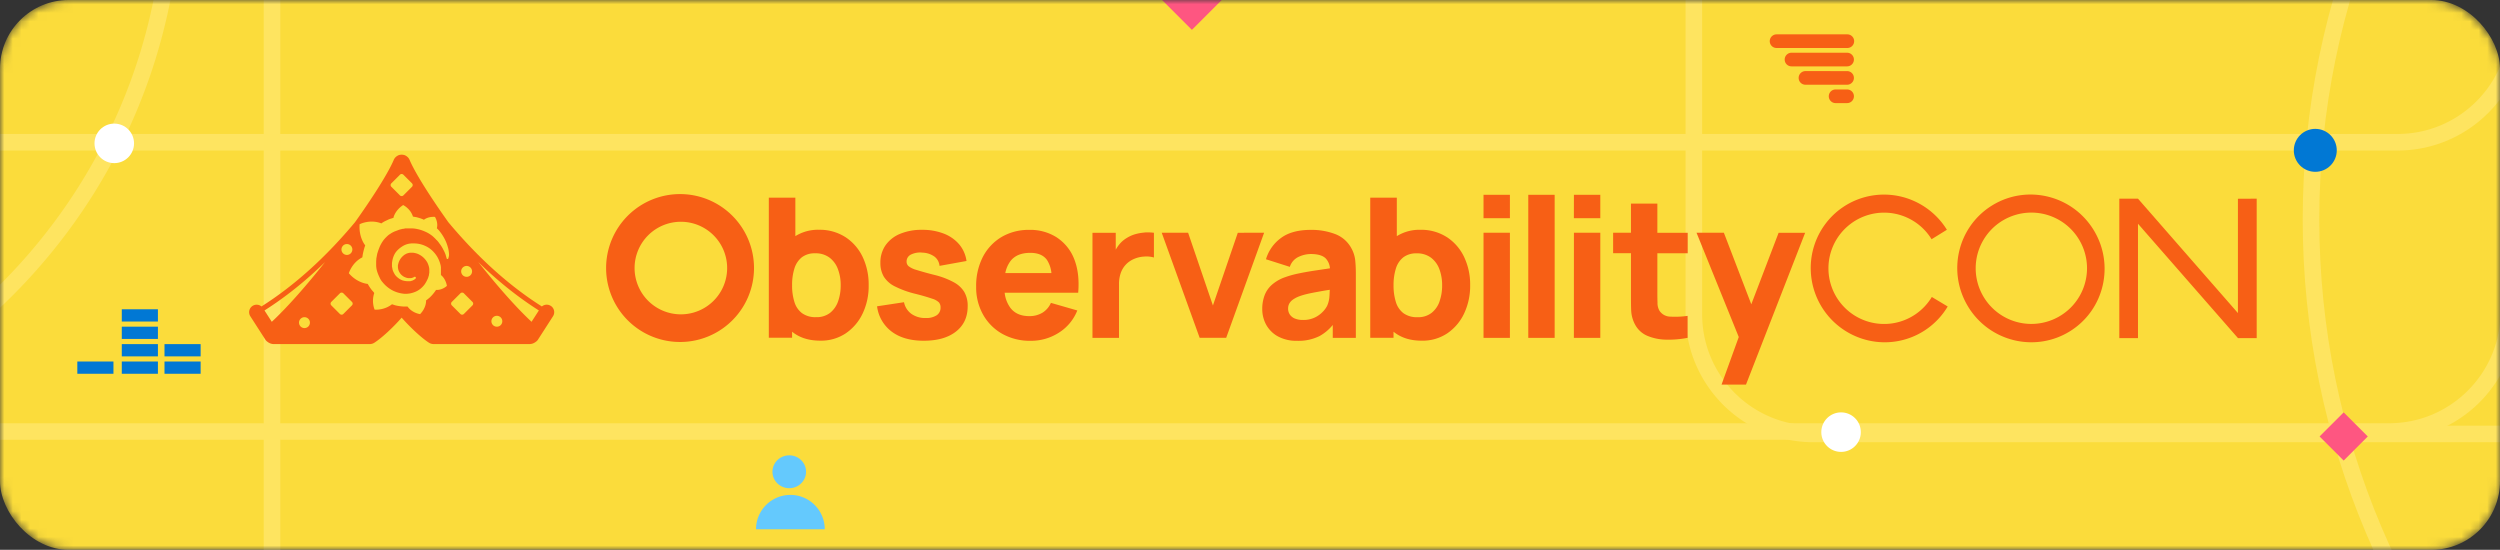
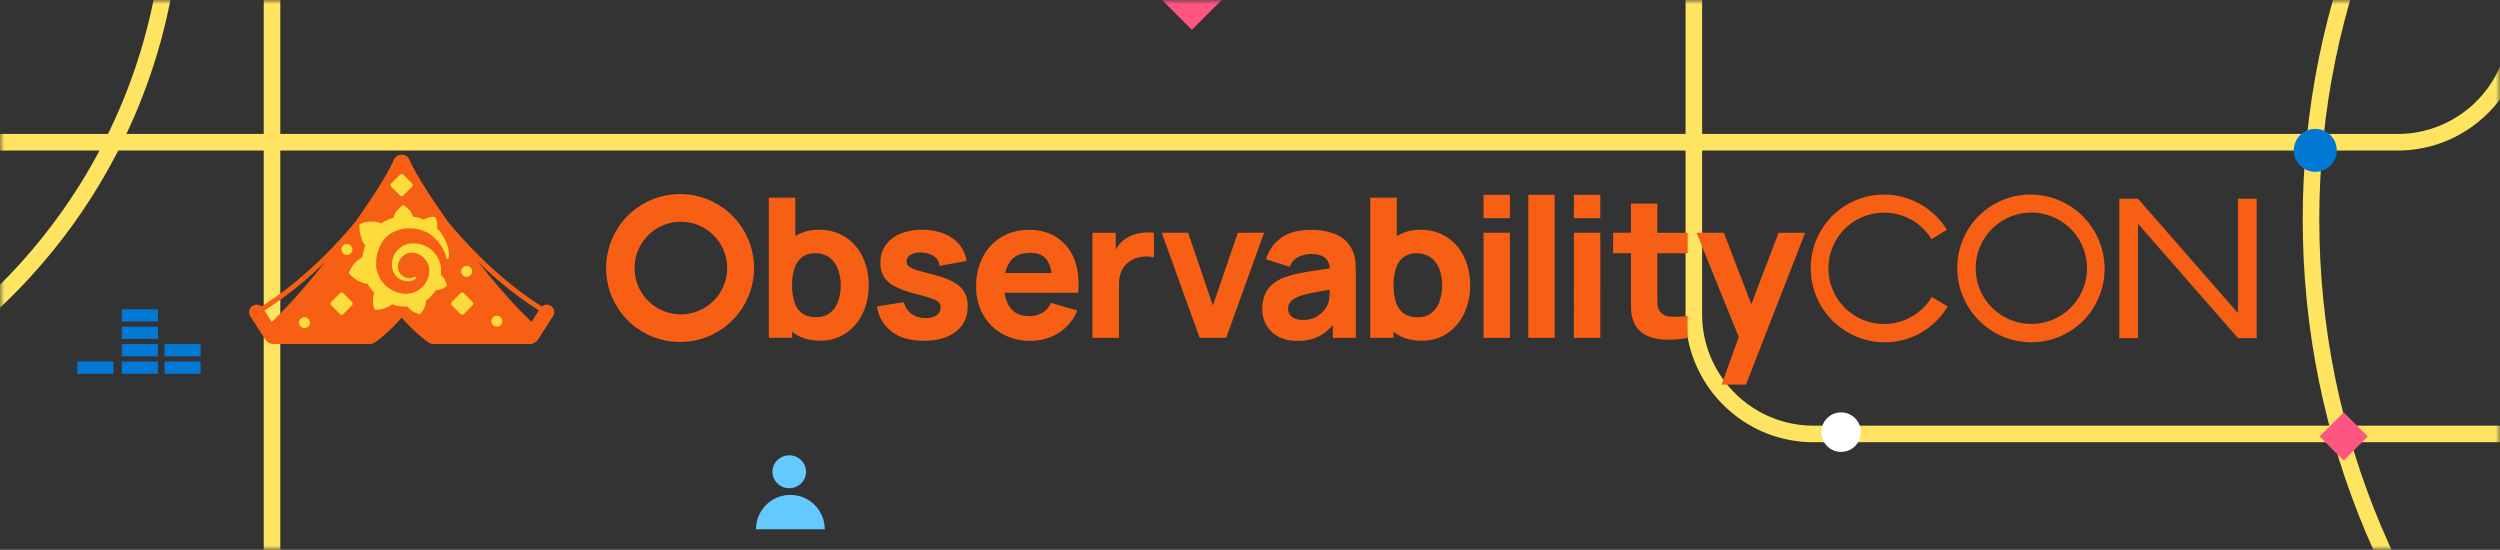
<svg xmlns="http://www.w3.org/2000/svg" width="291" height="64" fill="none">
  <rect width="100%" height="100%" fill="#333333" stroke="none" />
  <mask id="a" width="291" height="64" x="0" y="0" maskUnits="userSpaceOnUse" style="mask-type:alpha">
    <rect width="291" height="64" fill="#FBDC3B" rx="8" />
  </mask>
  <g mask="url(#a)">
-     <rect width="291" height="64" fill="#FBDC3B" rx="8" />
    <path stroke="#FEE460" stroke-miterlimit="10" stroke-width="1.929" d="M31.662-105.863v179.45c0 7.7 6.244 13.942 13.946 13.942H257.24c7.702 0 13.946 6.241 13.946 13.941v14.814c0 7.7 6.243 13.941 13.946 13.941h75.665" />
    <path stroke="#FEE460" stroke-miterlimit="10" stroke-width="1.929" d="m-114 111.997 91.39-91.357a13.95 13.95 0 0 1 9.861-4.083h291.826c7.703 0 13.946-6.242 13.946-13.942v-149.603c0-7.7 6.244-13.941 13.947-13.941h80.143c7.702 0 13.946-6.242 13.946-13.941v-91.804" />
-     <path stroke="#FEE460" stroke-miterlimit="10" stroke-width="1.929" d="m-115 145.671 91.39-91.358a13.95 13.95 0 0 1 9.861-4.082h291.826c7.703 0 13.946-6.242 13.946-13.942v-149.603c0-7.7 6.244-13.941 13.947-13.941h80.143c7.702 0 13.946-6.242 13.946-13.942V-233" />
    <path stroke="#FEE460" stroke-miterlimit="10" stroke-width="1.929" d="m101.724-356.513 91.357 91.39a13.95 13.95 0 0 1 4.083 9.862V36.565c0 7.702 6.241 13.946 13.941 13.946h149.604c7.7 0 13.941 6.243 13.941 13.946V144.6c0 7.703 6.241 13.946 13.941 13.946h91.804M20.134-12.998c0 36.488-29.579 66.067-66.067 66.067S-112 23.49-112-12.998" />
    <path stroke="#FEE460" stroke-miterlimit="10" stroke-width="1.929" d="M361.888 118.398c51.3 0 92.887-41.573 92.887-92.855s-41.587-92.855-92.887-92.855C310.587-67.312 269-25.74 269 25.543c0 51.282 41.587 92.855 92.888 92.855Z" />
-     <circle cx="13.301" cy="16.688" r="2.301" fill="#fff" />
    <circle cx="214.301" cy="50.301" r="2.301" fill="#fff" />
    <path fill="#FE5681" d="M270 50.805 272.805 48l2.805 2.805-2.805 2.805z" />
    <path fill="#F75F15" d="M98.38 27.585a5.5 5.5 0 0 0-3.047-.839c-.971-.03-1.927.23-2.754.739v-4.478H89.49v16.307h2.71v-.703q.127.1.258.194 1.22.852 3.037.847a5.16 5.16 0 0 0 2.944-.847 5.74 5.74 0 0 0 1.971-2.31 7.4 7.4 0 0 0 .703-3.294 7.44 7.44 0 0 0-.714-3.322 5.65 5.65 0 0 0-2.019-2.297zm-.826 7.493c-.18.526-.503.994-.936 1.341a2.53 2.53 0 0 1-1.624.497 2.63 2.63 0 0 1-1.641-.465 2.55 2.55 0 0 1-.883-1.303 6.3 6.3 0 0 1-.27-1.947 6.3 6.3 0 0 1 .27-1.948 2.67 2.67 0 0 1 .862-1.303 2.44 2.44 0 0 1 1.545-.465 2.68 2.68 0 0 1 1.685.506c.448.347.786.815.977 1.348.218.597.327 1.226.318 1.862a5.5 5.5 0 0 1-.303 1.874zm13.453-2.23a9.3 9.3 0 0 0-2.23-.845 38 38 0 0 1-2.115-.588 2.6 2.6 0 0 1-.915-.441.7.7 0 0 1-.221-.53.9.9 0 0 1 .135-.482.9.9 0 0 1 .377-.333c.424-.203.894-.28 1.359-.22.494.014.974.176 1.377.462q.254.195.406.476c.1.185.162.388.182.6l3.139-.568a3.8 3.8 0 0 0-.841-1.924 4.45 4.45 0 0 0-1.792-1.259 6.8 6.8 0 0 0-2.539-.444 6.45 6.45 0 0 0-2.568.47 3.84 3.84 0 0 0-1.685 1.33 3.5 3.5 0 0 0-.598 2.045 3.1 3.1 0 0 0 .395 1.6c.317.492.762.886 1.288 1.139.759.377 1.556.668 2.383.862.883.22 1.53.423 1.948.565.3.08.576.23.806.444a.9.9 0 0 1 .182.585c.009.177-.029.35-.106.506a1.03 1.03 0 0 1-.335.395c-.386.238-.836.35-1.286.323a2.74 2.74 0 0 1-1.674-.488 2.2 2.2 0 0 1-.853-1.35l-3.136.476a4.36 4.36 0 0 0 1.721 2.96q1.413 1.05 3.719 1.047 2.39 0 3.753-1.074c.909-.715 1.359-1.703 1.356-2.956a3.2 3.2 0 0 0-.385-1.624 3.14 3.14 0 0 0-1.241-1.154zm12.047-5.184a5.7 5.7 0 0 0-3.263-.906 6.2 6.2 0 0 0-3.195.82 5.8 5.8 0 0 0-2.18 2.304 7.36 7.36 0 0 0-.791 3.49 6.46 6.46 0 0 0 .809 3.256c.527.935 1.3 1.71 2.233 2.233a6.6 6.6 0 0 0 3.312.809 6 6 0 0 0 3.245-.927 5.4 5.4 0 0 0 2.174-2.604l-3.071-.885c-.206.474-.547.87-.983 1.144a2.9 2.9 0 0 1-1.544.398q-1.434 0-2.171-.936a3.6 3.6 0 0 1-.686-1.786h8.558q.19-2.213-.441-3.86a5.3 5.3 0 0 0-2.009-2.547zm-6.037 4.122c.094-.506.3-.983.603-1.398q.74-.956 2.309-.956 1.341 0 1.936.82c.294.463.474.99.521 1.534zm16.195-4.716a5.3 5.3 0 0 0-1.071.191 3.8 3.8 0 0 0-.959.424c-.377.22-.706.512-.971.862a4 4 0 0 0-.338.52v-1.97h-2.71v12.231h3.089v-6.25c-.006-.43.059-.857.191-1.263.121-.359.312-.691.565-.974.256-.282.568-.506.915-.665a3.4 3.4 0 0 1 1.215-.308 3.1 3.1 0 0 1 1.18.106v-2.88a6 6 0 0 0-1.1-.033v.009zm10.867.026-2.895 8.464-2.889-8.473h-3.071l4.416 12.233h3.089l4.415-12.233zm13.262 1.88a3.58 3.58 0 0 0-1.898-1.72 7.7 7.7 0 0 0-2.868-.498q-2.207.001-3.477.95a4.72 4.72 0 0 0-1.739 2.469l2.777.885a1.924 1.924 0 0 1 1.03-1.168 3.4 3.4 0 0 1 1.409-.326q1.218 0 1.736.508c.291.318.467.724.494 1.157l-1.477.22q-1.186.174-2.121.368c-.547.109-1.089.256-1.615.444-.574.194-1.106.5-1.562.9a3.1 3.1 0 0 0-.842 1.242 4.4 4.4 0 0 0-.261 1.55c-.006.65.152 1.292.467 1.862.324.571.8 1.039 1.377 1.348a4.5 4.5 0 0 0 2.206.503 5.5 5.5 0 0 0 2.613-.55 5.3 5.3 0 0 0 1.544-1.295v1.503h2.686v-7.475q0-.838-.068-1.518a3.7 3.7 0 0 0-.417-1.373v.008zm-2.592 5.478c-.018.4-.112.794-.277 1.159a3 3 0 0 1-.467.644c-.265.283-.58.515-.927.686a3.1 3.1 0 0 1-1.427.3 2.4 2.4 0 0 1-.915-.16 1.3 1.3 0 0 1-.591-.458 1.22 1.22 0 0 1-.209-.718c0-.194.041-.385.129-.556.1-.182.239-.338.406-.459.224-.162.471-.291.73-.391.297-.112.603-.2.915-.274.347-.085.8-.173 1.365-.276q.543-.102 1.303-.22-.01.3-.032.711v.009zm13.641-6.866a5.5 5.5 0 0 0-3.048-.839c-.97-.03-1.927.23-2.753.739V23.01h-3.092v16.307h2.709v-.703q.127.1.262.194 1.218.852 3.036.847a5.17 5.17 0 0 0 2.948-.847 5.74 5.74 0 0 0 1.968-2.31 7.5 7.5 0 0 0 .706-3.294 7.44 7.44 0 0 0-.718-3.322 5.64 5.64 0 0 0-2.018-2.297zm-.824 7.495a2.9 2.9 0 0 1-.938 1.342 2.53 2.53 0 0 1-1.624.497 2.65 2.65 0 0 1-1.641-.465 2.55 2.55 0 0 1-.883-1.303 6.4 6.4 0 0 1-.271-1.948 6.4 6.4 0 0 1 .271-1.947c.15-.512.45-.965.862-1.303a2.44 2.44 0 0 1 1.544-.465 2.68 2.68 0 0 1 1.686.506c.447.347.788.815.977 1.347a5.3 5.3 0 0 1 .315 1.862 5.5 5.5 0 0 1-.301 1.871zm5.116-9.687h3.072v-2.718h-3.072zm0 13.93h3.072V27.092h-3.072zm5.21 0h3.071V22.678h-3.071zm5.31-13.93h3.074v-2.718h-3.071l-.006 2.718zm0 13.93h3.074V27.092h-3.071l-.006 12.232zm9.714-15.63h-3.071v3.397h-2.077v2.38h2.077v4.666c0 .733 0 1.386.023 1.965.021.597.183 1.183.471 1.706a2.9 2.9 0 0 0 1.45 1.295c.689.28 1.424.424 2.169.432.832.018 1.662-.053 2.48-.212v-2.559a10 10 0 0 1-1.986.091 1.54 1.54 0 0 1-1.298-.7 1.8 1.8 0 0 1-.22-.909 41 41 0 0 1-.018-1.285v-4.484h3.533V27.1h-3.533v-3.403m14.115 3.397-3.18 8.326-3.192-8.328h-3.183l4.916 12.137-2.004 5.537h2.845l6.884-17.669h-3.086zM260.494 36.44V23.137l2.185-.012v16.236h-2.174l-11.643-13.318v13.318h-2.174V23.125h2.174z" />
    <path fill="#F75F15" fill-rule="evenodd" d="M222.402 23.234a8.65 8.65 0 0 1 4.216 3.51l-1.783 1.103a6.479 6.479 0 1 0 .029 6.72l1.848 1.108a8.525 8.525 0 0 1-9.596 3.86 8.64 8.64 0 0 1-6.346-8.246 8.55 8.55 0 0 1 1.689-5.202 8.5 8.5 0 0 1 4.486-3.106 8.56 8.56 0 0 1 5.46.253zM240.93 38.566c4.021-2.486 5.251-7.781 2.75-11.826-2.5-4.045-7.787-5.307-11.808-2.821-4.022 2.486-5.251 7.78-2.751 11.826 2.501 4.045 7.787 5.307 11.809 2.821m-4.56-.862a6.479 6.479 0 1 0-.001-12.957 6.479 6.479 0 0 0 .001 12.957M79.252 22.592a8.608 8.608 0 1 0 0 17.215 8.608 8.608 0 0 0 0-17.215m0 13.997a5.387 5.387 0 1 1 .002-10.775 5.387 5.387 0 0 1-.002 10.775" clip-rule="evenodd" />
    <path fill="#F75F15" d="M64.108 35.604a.87.87 0 0 0-1.033.068c-3.82-2.42-7.421-5.66-10.888-9.806-2.166-3.04-3.886-5.779-4.499-7.228a1 1 0 0 0-.232-.35q-.01-.007-.02-.015a1 1 0 0 0-.13-.105q-.018-.01-.035-.02a1 1 0 0 0-.127-.07 1 1 0 0 0-.315-.07c-.025 0-.048-.008-.074-.008s-.049.006-.074.008c-.105.008-.21.027-.314.07a1 1 0 0 0-.127.07q-.018.01-.035.02a1 1 0 0 0-.131.105l-.02.016q-.153.151-.232.349c-.613 1.45-2.332 4.189-4.499 7.228-3.467 4.146-7.068 7.385-10.888 9.806a.88.88 0 0 0-1.032-.069.874.874 0 0 0-.264 1.21l1.751 2.724a.85.85 0 0 0 .258.257c.205.162.462.258.74.258h11.149a1 1 0 0 0 .54-.16c.922-.591 2.269-1.875 3.178-2.917.912 1.042 2.256 2.326 3.178 2.917q.162.1.34.136l.013.002q.094.019.188.02h11.149c.277 0 .533-.096.74-.258q.15-.096.257-.257l1.751-2.724a.874.874 0 0 0-.263-1.21zm-1.386.534-.85 1.319c-1.871-1.746-4.079-4.277-6.197-6.951 2.274 2.218 4.617 4.087 7.047 5.63zm-31.086 1.319-.85-1.319c2.43-1.543 4.773-3.414 7.047-5.63-2.118 2.674-4.325 5.203-6.197 6.949" />
    <path fill="#FBDC3B" d="m46.552 20.34-1 1a.285.285 0 0 0 0 .402l1 1a.285.285 0 0 0 .403 0l1-1a.285.285 0 0 0 0-.402l-1-1a.285.285 0 0 0-.403 0M52.262 29.484c-.023-.203-.045-.45-.135-.722a4.5 4.5 0 0 0-.335-.88 5.5 5.5 0 0 0-.605-.946 2.5 2.5 0 0 0-.336-.36c.18-.723-.224-1.331-.224-1.331-.674-.045-1.12.203-1.279.337-.021 0-.045-.023-.09-.045a6 6 0 0 0-.359-.134c-.135-.045-.246-.069-.38-.114-.135-.023-.27-.044-.381-.068h-.067c-.29-.946-1.143-1.352-1.143-1.352-.943.609-1.123 1.444-1.123 1.444v.045c-.045.023-.111.023-.156.045a3 3 0 0 1-.224.068c-.067.023-.135.045-.225.09-.135.068-.29.134-.425.203-.135.068-.27.158-.404.247-.022 0-.022-.023-.022-.023-1.323-.496-2.488.113-2.488.113-.112 1.399.515 2.3.65 2.458-.022.09-.067.18-.09.271-.09.317-.18.654-.225.992 0 .044-.021.09-.021.134-1.212.609-1.57 1.85-1.57 1.85 1.01 1.172 2.198 1.24 2.198 1.24.157.272.315.52.516.767.09.09.18.203.245.293-.359 1.06.045 1.94.045 1.94 1.123.044 1.862-.496 2.019-.633.11.045.224.068.335.113.336.09.695.135 1.054.158h.426c.539.767 1.458.88 1.458.88.673-.698.695-1.399.695-1.555v-.045c.135-.09.27-.203.404-.316.27-.248.494-.519.695-.811.021-.024.045-.045.045-.09.763.045 1.278-.474 1.278-.474-.135-.788-.583-1.173-.673-1.241h-.022v-.946c-.023-.09-.023-.18-.045-.248a3.5 3.5 0 0 0-.38-.946 3.5 3.5 0 0 0-.629-.767 3 3 0 0 0-.808-.519 3.1 3.1 0 0 0-.898-.248c-.156-.023-.29-.023-.449-.023h-.224c-.066 0-.156.023-.224.023a2.2 2.2 0 0 0-.83.316 3.1 3.1 0 0 0-.65.54c-.18.204-.314.452-.404.7a3 3 0 0 0-.156.742v.361l.066.361c.066.227.18.43.29.61.136.179.292.315.45.428.158.114.336.203.515.248.18.045.336.068.515.068h.291c.022 0 .045 0 .067-.023.045 0 .066-.024.11-.024.067-.023.136-.044.202-.09.066-.023.111-.067.18-.112.021 0 .021-.024.044-.045a.12.12 0 0 0 .022-.18c-.045-.045-.111-.068-.156-.023-.022 0-.022.023-.045.023-.045.024-.09.045-.156.069-.045.023-.112.023-.157.044h-.359a1.2 1.2 0 0 1-.38-.113c-.135-.045-.246-.134-.36-.226a1.3 1.3 0 0 1-.269-.337 1.2 1.2 0 0 1-.156-.43c-.021-.068-.021-.158-.021-.226v-.113c0-.045 0-.09.021-.135a1.8 1.8 0 0 1 .494-.925c.066-.068.135-.113.201-.18.066-.044.156-.089.225-.134.09-.045.179-.068.245-.09.09-.023.18-.044.27-.044h.27c.089 0 .2.023.29.045.201.044.38.113.56.226.36.203.65.519.853.88.09.18.156.382.201.585 0 .045.022.113.022.158v.361c0 .068 0 .113-.022.18 0 .044-.021.113-.021.157a.4.4 0 0 1-.045.159 1.3 1.3 0 0 1-.111.316q-.134.304-.336.608c-.27.361-.629.677-1.054.857-.201.09-.426.158-.65.203-.111.023-.225.023-.336.044h-.336a4 4 0 0 1-.718-.134 3.6 3.6 0 0 1-.673-.271 3.7 3.7 0 0 1-1.123-.925 2.1 2.1 0 0 1-.38-.609 4.5 4.5 0 0 1-.27-.677 2.6 2.6 0 0 1-.11-.698v-.43c0-.113.02-.247.02-.36.022-.113.046-.248.067-.361s.045-.248.09-.361c.066-.226.156-.45.246-.677.2-.43.449-.812.763-1.104a2.4 2.4 0 0 1 .246-.227 2 2 0 0 1 .27-.18c.089-.067.179-.112.269-.157q.067-.035.134-.069c.022 0 .045-.023.067-.023.021 0 .044-.023.066-.023.09-.045.201-.069.29-.114.022 0 .046-.023.067-.023s.045-.023.066-.023c.045-.024.112-.024.157-.045.021 0 .044-.024.09-.024.02 0 .044 0 .09-.023.02 0 .044 0 .089-.023h.09c.021 0 .045 0 .09-.024.021 0 .066 0 .09-.023h.784q.303 0 .605.068c.38.068.74.203 1.078.361.335.158.628.36.874.585l.045.045.045.045c.023.023.068.045.09.09.023.045.068.045.09.09.023.044.068.068.09.09.112.112.2.226.29.36.18.226.336.474.449.699 0 .023.021.023.021.045s.024.023.024.044c.021.024.021.045.045.09.021.023.021.045.045.09.021.023.021.045.044.09.045.113.09.203.112.292.045.158.09.293.113.406.021.045.066.09.111.068.045 0 .09-.044.09-.09.09-.27.09-.429.068-.585zM52.59 35.545l1.002 1a.285.285 0 0 0 .403 0l1-1a.285.285 0 0 0 0-.403l-1-1a.285.285 0 0 0-.403 0l-1.001 1a.285.285 0 0 0 0 .402M54.314 32.223a.634.634 0 1 0 0-1.268.634.634 0 0 0 0 1.268M57.834 38.028a.634.634 0 1 0 0-1.269.634.634 0 0 0 0 1.269M35.44 38.188a.634.634 0 1 0 0-1.268.634.634 0 0 0 0 1.268M40.38 29.674a.634.634 0 1 0 0-1.268.634.634 0 0 0 0 1.268M39.564 34.142l-1.001 1a.285.285 0 0 0 0 .403l1 1a.285.285 0 0 0 .404 0l1-1a.285.285 0 0 0 0-.403l-1-1a.285.285 0 0 0-.404 0" />
    <ellipse cx="91.869" cy="54.913" fill="#64C9FD" rx="1.957" ry="1.913" />
    <path fill="#64C9FD" d="M92 57.607a4 4 0 0 0-4 4h8a4 4 0 0 0-4-4" />
    <path fill="#FE5681" d="M134-1.264 138.737-6l4.737 4.737-4.737 4.737z" />
    <path fill="#0178D4" d="M9 42.08h4.206v1.427H9zM14.176 42.08h4.206v1.427h-4.206zM19.148 42.08h4.206v1.427h-4.206zM14.176 40.055h4.206v1.427h-4.206zM19.148 40.055h4.206v1.427h-4.206zM14.176 38.025h4.206v1.427h-4.206zM14.176 36h4.206v1.427h-4.206z" />
-     <path fill="#F75F15" fill-rule="evenodd" d="M206.793 4a.793.793 0 0 0 0 1.587h8.208a.794.794 0 1 0 0-1.587zm1.738 2.138a.793.793 0 0 0 0 1.587h6.47a.793.793 0 0 0 0-1.587zm1.654 2.138a.794.794 0 1 0 0 1.587h4.816a.793.793 0 0 0 0-1.587zm2.686 2.931c0-.438.355-.793.793-.793h1.339a.793.793 0 0 1 0 1.587h-1.339a.793.793 0 0 1-.793-.794" clip-rule="evenodd" />
    <circle cx="2.5" cy="2.5" r="2.5" fill="#0178D4" transform="matrix(-1 0 0 1 272 15)" />
  </g>
</svg>